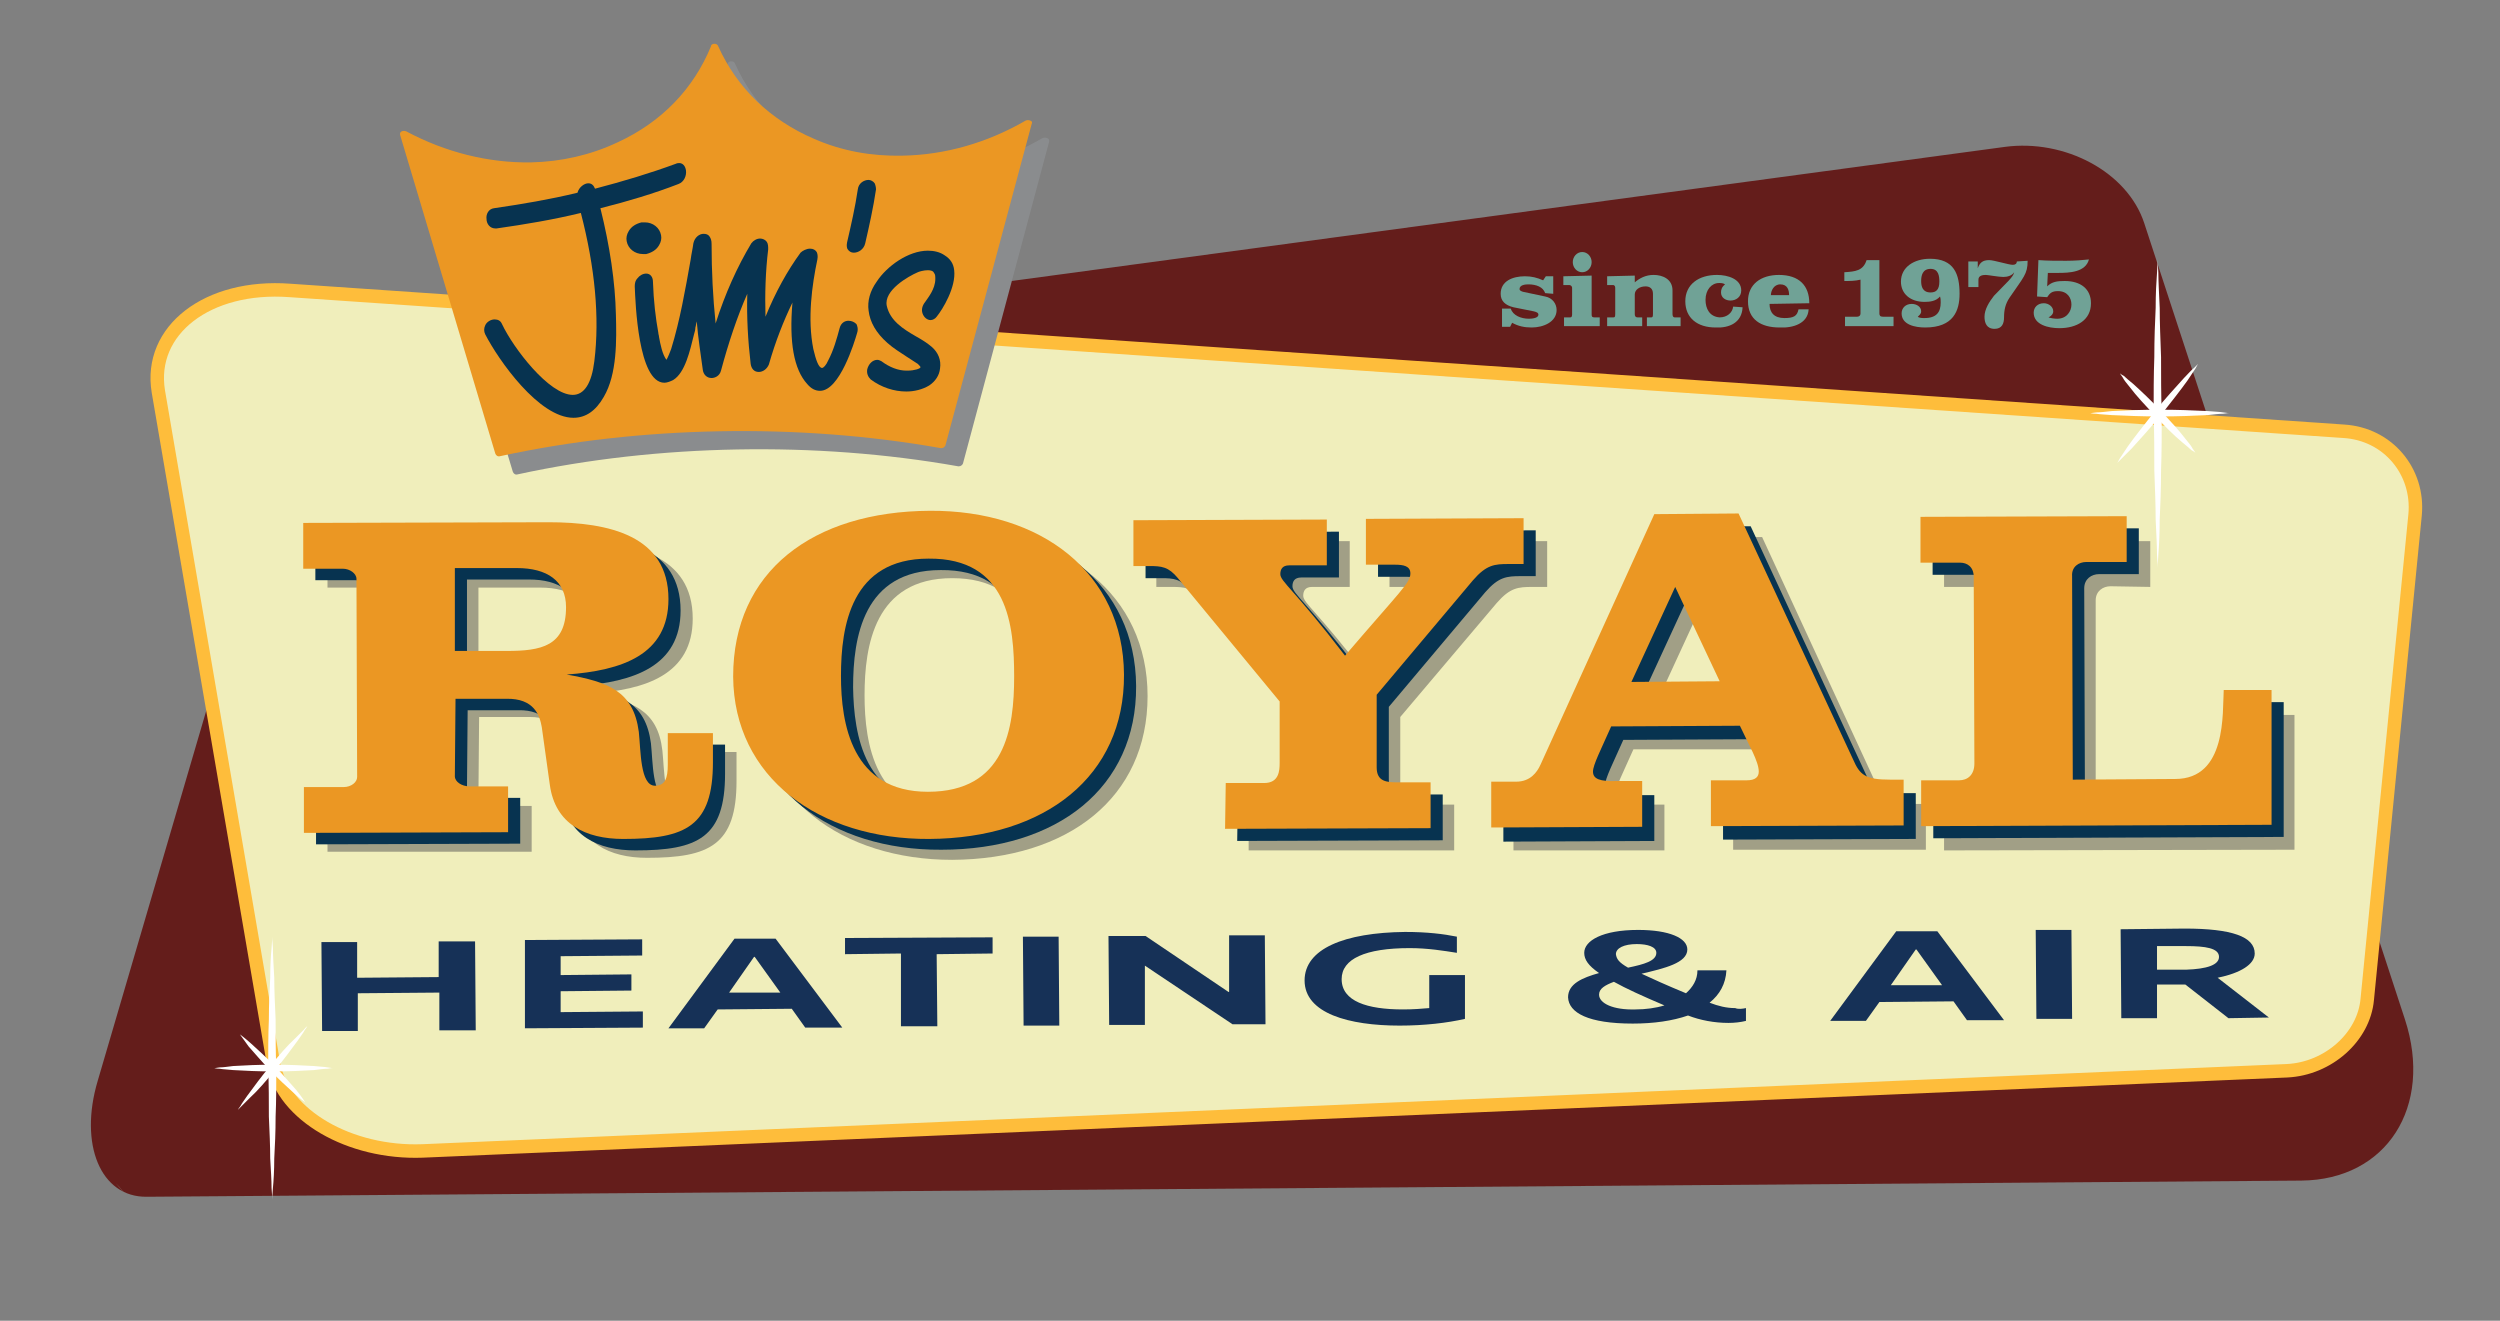
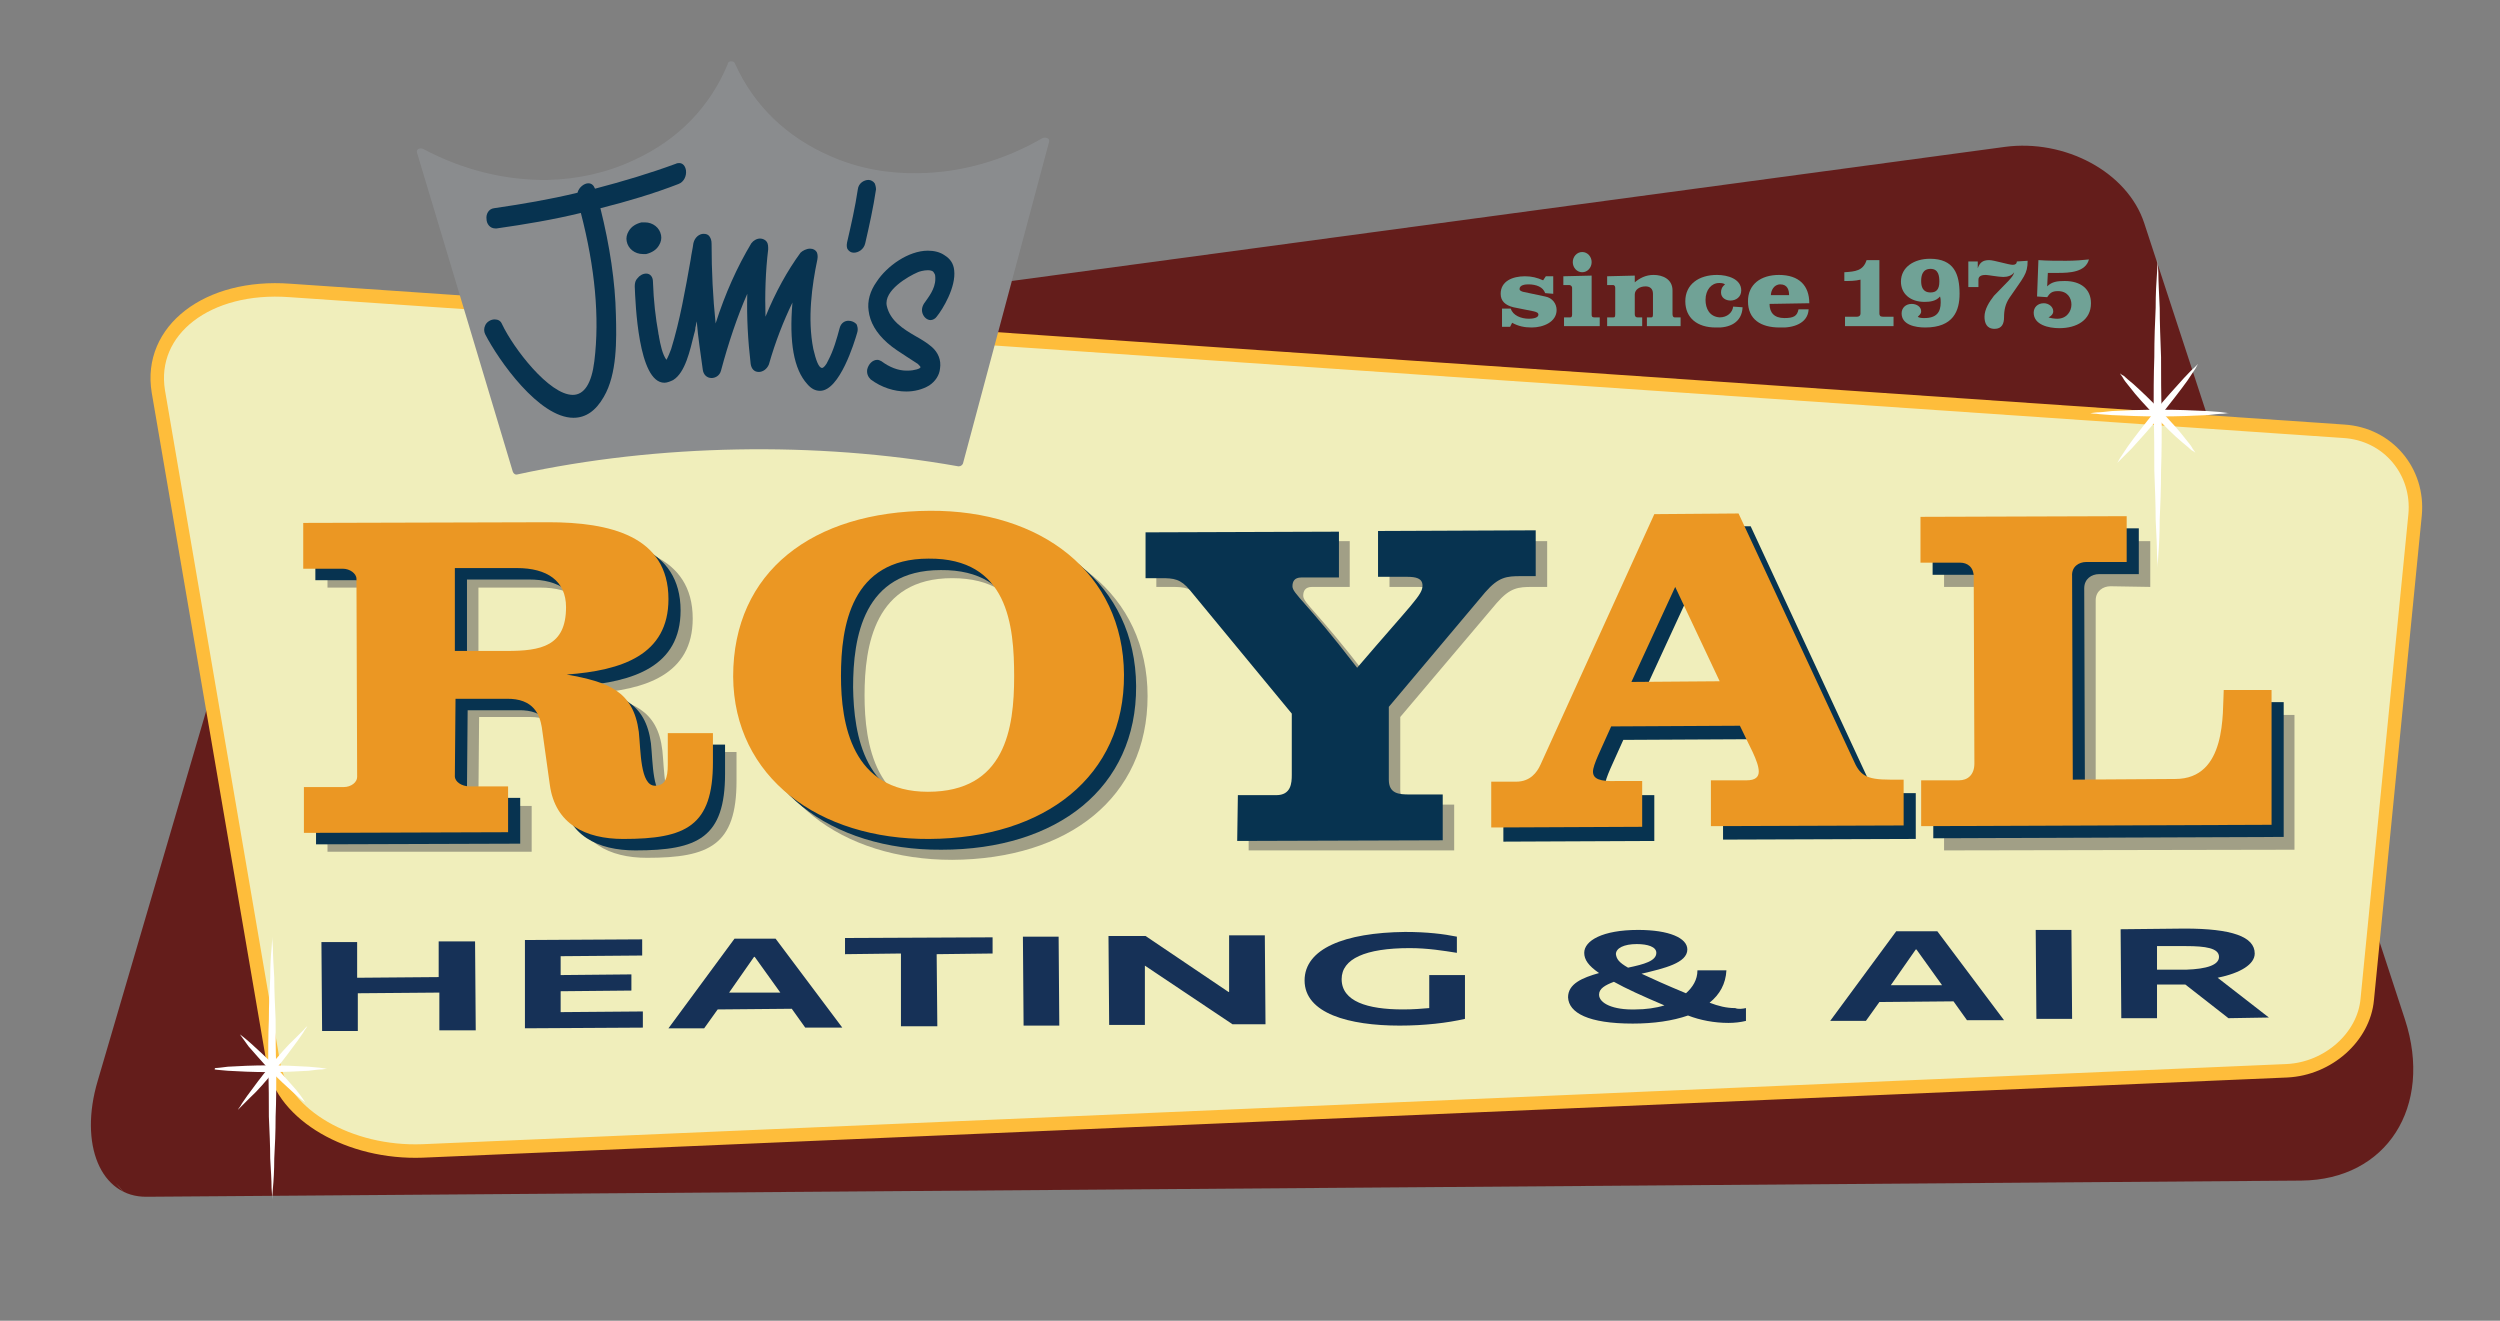
<svg xmlns="http://www.w3.org/2000/svg" version="1.1" id="Layer_1" x="0px" y="0px" viewBox="0 0 371 196" style="enable-background:new 0 0 371 196;" xml:space="preserve">
  <rect x="0" y="0" width="371" height="196" fill="#808080" stroke="none" />
  <style type="text/css">
	.st0{fill:#641D1B;}
	.st1{fill:#F0EEBB;stroke:#FEBD3B;stroke-width:2;stroke-miterlimit:10;}
	.st2{fill:#163157;}
	.st3{fill:#A19F86;}
	.st4{fill:#073350;}
	.st5{fill:#EB9723;}
	.st6{fill:#70A296;}
	.st7{fill:#928982;}
	.st8{fill:#8A8C8E;}
	.st9{fill:#FFFFFF;}
</style>
  <g>
    <path class="st0" d="M21.8,177.6l319.7-2.4c12.7-0.1,19.6-11,15.4-23.9L318.2,33.1c-2.5-7.6-11.8-12.5-20.7-11.3L55.3,54.5   c-5.6,0.8-11.6,6.4-13.5,12.8l-27.3,93.1C11.7,169.8,14.9,177.7,21.8,177.6z" />
    <path class="st1" d="M62.7,170.8l276.7-11.9c6.1-0.3,11.4-5,11.9-10.6l7.1-71.9c0.6-6.4-4-12-10.6-12.4L43,43.1   C30.8,42.2,22,49,23.5,58.1l17.1,99.8C42,165.5,51.9,171.2,62.7,170.8z" />
    <g>
      <g>
        <path class="st2" d="M65.2,147.3l-12.1,0.1l0,5.6l-5.3,0l-0.1-13.2l5.3,0l0,5.3l12.1-0.1l0-5.3l5.4,0l0.1,13.2l-5.4,0L65.2,147.3     z" />
        <path class="st2" d="M77.9,139.5l17.4-0.1l0,2.4l-12.1,0.1l0,2.8l10.5-0.1l0,2.4l-10.5,0.1l0,3.1l12.2-0.1l0,2.4l-17.5,0.1     L77.9,139.5z" />
        <path class="st2" d="M117.5,149.7l-11,0.1l-2,2.8l-5.3,0l9.8-13.3l6.1,0l9.9,13.2l-5.5,0L117.5,149.7z M115.8,147.3L112,142     l-0.1,0l-3.7,5.3L115.8,147.3z" />
        <path class="st2" d="M139.1,152.3l-5.4,0l0-10.8l-8.3,0.1l0-2.4l21.9-0.1l0,2.4l-8.3,0.1L139.1,152.3z" />
        <path class="st2" d="M157.1,139l0.1,13.2l-5.3,0l-0.1-13.2L157.1,139z" />
        <path class="st2" d="M169.9,143.3L169.9,143.3l0,8.8l-5.3,0l-0.1-13.2l5.5,0l12.3,8.3h0.1l0-8.4l5.3,0l0.1,13.2l-4.9,0     L169.9,143.3z" />
        <path class="st2" d="M209.2,140.7c-6.6,0-10.1,1.6-10.1,4.6c0,3.3,3.8,4.5,9.1,4.5c1.5,0,2.8-0.1,3.9-0.2l0-4.9l5.3,0l0,6.5     c-2.6,0.6-6,1-9.7,1c-7.5,0-14.1-1.8-14.1-6.7c0-4.7,5.9-7.1,14.9-7.2c3.3,0,5.7,0.3,7.7,0.7l0,2.4     C214.3,141.1,211.9,140.7,209.2,140.7z" />
        <path class="st2" d="M259.1,149.6l0,1.9c-0.8,0.2-1.7,0.3-2.6,0.3c-2.1,0-4.2-0.4-6-1.1c-2.3,0.8-5.1,1.2-8.2,1.2     c-6.6,0-9.5-1.6-9.6-3.9c0-2,2.1-2.9,4.6-3.6c-1.6-1.1-2.2-2-2.2-3c0-1.8,2.7-3.4,8-3.4c4.6,0,7.3,1.2,7.3,2.9     c0,2-3.4,2.8-6.8,3.6c1.5,0.7,3.7,1.7,6.6,2.9c1-0.9,1.7-2,1.7-3.4l4.3,0c-0.1,2-1,3.6-2.5,4.8c1.3,0.5,2.5,0.8,3.8,0.8     C258,149.8,258.6,149.7,259.1,149.6z M242.7,149.8c1.5,0,3-0.2,4.3-0.6c-3.3-1.4-5.7-2.5-7.5-3.5c-1.3,0.5-2.2,1-2.2,1.9     C237.3,148.9,239.4,149.9,242.7,149.8z M241.6,143.6c2.4-0.5,4.2-1,4.2-2.2c0-0.9-1.3-1.3-2.9-1.3c-1.9,0-3.1,0.6-3.1,1.5     C239.9,142.3,240.2,142.8,241.6,143.6z" />
        <path class="st2" d="M289.9,148.6l-11,0.1l-2,2.8l-5.3,0l9.8-13.3l6.1,0l9.9,13.2l-5.5,0L289.9,148.6z M288.2,146.2l-3.8-5.3     h-0.1l-3.7,5.3L288.2,146.2z" />
        <path class="st2" d="M307.4,138l0.1,13.2l-5.3,0l-0.1-13.2L307.4,138z" />
        <path class="st2" d="M330.7,151.1l-6.4-5l-4.2,0l0,5l-5.3,0l-0.1-13.2l9.5-0.1c7,0,10.4,1.2,10.4,3.7c0,1.6-2.1,2.9-5.5,3.6     l7.6,5.9L330.7,151.1z M329.3,142c0-1.3-2-1.6-4.9-1.6l-4.3,0l0,3.5l4.3,0C327.5,143.8,329.3,143.2,329.3,142z" />
      </g>
      <g>
        <path class="st3" d="M71,118.1c0,0.8,1,1.5,2.2,1.5l5.7,0l0,6.8l-30.3,0l0-6.8l5.9,0c1.1,0,2-0.7,2-1.5l0-29.4     c0-0.8-0.9-1.5-2-1.5l-5.9,0l0-6.8l36.4,0c9,0,17.8,2,17.8,11.4c0,8.3-7,10.6-15.1,11.1c6.1,1.1,9.9,2.4,10.6,8.5     c0.3,2.8,0.2,8,2.4,8c1.5,0,1.9-1.1,1.9-3.1l0-4.7l6.7,0l0,4.3c0,9.5-4,11.4-13.3,11.4c-5.6,0-10.1-2.3-10.9-8l-1.2-8.6     c-0.3-1.7-1.1-4.3-5.3-4.3l-7.5,0L71,118.1z M71,99.5l7.7,0c5.1,0,8.8-0.7,8.8-6.5c0-3.9-2.8-5.8-7.3-5.8l-9.2,0L71,99.5z" />
        <path class="st3" d="M141.6,78.9c16.5,0,28.7,9.3,28.7,24.4c0,15.1-11.8,24.2-29,24.3c-16.3,0-29-9.2-29-24.2     C112.3,87.8,124.1,78.9,141.6,78.9z M141.1,120.5c11.5,0,12.9-9.4,12.9-17.1c0-7.6-0.9-17.6-12.7-17.6c-11.5,0-13,10-13,17.4     C128.3,110.4,129.9,120.6,141.1,120.5z" />
        <path class="st3" d="M185.3,119.4l5.7,0c2.2,0,2.3-1.8,2.3-3l0-9.1l-15.1-18.4c-1.4-1.7-2.4-1.8-4.3-1.8l-2.3,0l0-6.8l28.7,0     l0,6.8l-5.6,0c-1,0-1.3,0.6-1.3,1.3c0,1.1,2,2.2,9.6,12.1c8.3-9.7,9.8-10.8,9.8-12.1c0-1.1-1-1.3-2.3-1.3l-4.3,0l0-6.8l23.4,0     l0,6.8l-2.2,0c-2.1,0-3.3,0.1-5.3,2.4l-14.3,16.9l0,10.8c0,2.1,1.5,2.2,3.1,2.2l4.9,0l0,6.8l-30.5,0L185.3,119.4z" />
-         <path class="st3" d="M228.4,119.4c2.1,0,3.1-1.4,3.6-2.5l17-37.2l12.5,0l16.9,36.6c1,2.3,1.8,3,5.4,3l2,0l0,6.8l-28.6,0l0-6.8     l5.3,0c1.3,0,1.8-0.5,1.8-1.3c0-1.5-1.5-4-2.8-6.8l-19.1,0c-1.5,3.4-2.7,5.7-2.7,6.7c0,1.1,1,1.5,3.6,1.5l3.7,0l0,6.8l-22.4,0     l0-6.8L228.4,119.4z M252.2,90.5l-6.5,14.1l13.1,0L252.2,90.5z" />
        <path class="st3" d="M313.2,87c-1.1,0-2.2,0.7-2.2,2.1l0,30.2l15.2,0c7.7,0,7-9.9,7.2-13.2l7.1,0l0,20l-52,0.1l0-6.8l5.6,0     c1.3,0,2.3-0.8,2.3-2.5l0-27.7c0-1.5-1-2.1-2-2.1l-5.9,0l0-6.8l30.6,0l0,6.8L313.2,87z" />
      </g>
      <g>
        <path class="st4" d="M69.3,116.9c0,0.8,1,1.5,2.2,1.5l5.7,0l0,6.8l-30.3,0.1l0-6.8l5.9,0c1.1,0,2-0.7,2-1.5l-0.1-29.4     c0-0.8-1-1.5-2-1.5l-5.9,0l0-6.8l36.4-0.1c9,0,17.8,2,17.8,11.4c0,8.3-7,10.6-15.1,11.2c6.1,1.1,9.9,2.4,10.7,8.5     c0.3,2.8,0.2,8,2.4,8c1.5,0,1.9-1.1,1.9-3.1l0-4.7l6.7,0l0,4.3c0,9.5-4,11.4-13.3,11.4c-5.6,0-10.1-2.2-10.9-8l-1.2-8.6     c-0.3-1.7-1.1-4.3-5.3-4.2l-7.5,0L69.3,116.9z M69.3,98.3l7.7,0c5.1,0,8.8-0.7,8.8-6.5c0-3.9-2.8-5.8-7.3-5.8l-9.2,0L69.3,98.3z" />
        <path class="st4" d="M139.8,77.5c16.5-0.1,28.7,9.2,28.8,24.3s-11.7,24.3-28.9,24.3c-16.3,0.1-29-9.1-29.1-24.1     C110.6,86.5,122.4,77.6,139.8,77.5z M139.5,119.2c11.5,0,12.8-9.4,12.8-17.1c0-7.6-0.9-17.6-12.7-17.5c-11.5,0-13,10-13,17.4     C126.7,109.1,128.3,119.2,139.5,119.2z" />
        <path class="st4" d="M183.7,118l5.7,0c2.2,0,2.3-1.8,2.3-3l0-9.1l-15.1-18.3c-1.4-1.7-2.4-1.8-4.3-1.8l-2.3,0l0-6.8l28.7-0.1     l0,6.8l-5.6,0c-1,0-1.3,0.6-1.3,1.3c0,1.1,2,2.2,9.6,12.1c8.3-9.7,9.7-10.8,9.7-12.2c0-1.1-1-1.3-2.3-1.3l-4.3,0l0-6.8l23.4-0.1     l0,6.8l-2.2,0c-2.1,0-3.3,0.1-5.3,2.4l-14.3,17l0,10.8c0,2.1,1.5,2.2,3.1,2.2l4.9,0l0,6.8l-30.5,0.1L183.7,118z" />
        <path class="st4" d="M226.8,117.8c2.1,0,3.1-1.4,3.6-2.5l16.9-37.2l12.5,0l17,36.6c1,2.3,1.8,3,5.5,3l2,0l0,6.8l-28.6,0.1l0-6.8     l5.3,0c1.3,0,1.8-0.5,1.8-1.3c0-1.5-1.5-4-2.8-6.8l-19.1,0.1c-1.5,3.4-2.7,5.7-2.7,6.7c0,1.1,1,1.5,3.6,1.5l3.7,0l0,6.8     l-22.4,0.1l0-6.8L226.8,117.8z M250.4,88.8l-6.5,14.1l13.1,0L250.4,88.8z" />
        <path class="st4" d="M311.5,85.2c-1.1,0-2.2,0.7-2.2,2.1l0.1,30.2l15.2-0.1c7.7,0,7-9.9,7.2-13.2l7.1,0l0,20l-52,0.2l0-6.8l5.6,0     c1.3,0,2.3-0.8,2.3-2.5l-0.1-27.7c0-1.5-1-2.1-2-2.1l-5.9,0l0-6.8l30.6-0.1l0,6.8L311.5,85.2z" />
      </g>
      <g>
        <path class="st5" d="M67.5,115.2c0,0.8,1,1.5,2.2,1.5l5.7,0l0,6.8l-30.3,0.1l0-6.8l5.9,0c1.1,0,2-0.7,2-1.5l-0.1-29.4     c0-0.8-1-1.5-2-1.5l-5.9,0l0-6.8l36.4-0.1c9,0,17.8,2,17.8,11.4c0,8.3-6.9,10.6-15.1,11.2c6.1,1.1,9.9,2.4,10.7,8.5     c0.3,2.8,0.2,8,2.4,8c1.5,0,1.9-1.1,1.9-3.1l0-4.7l6.7,0l0,4.3c0,9.5-4,11.4-13.3,11.4c-5.6,0-10.1-2.2-10.9-8l-1.2-8.6     c-0.3-1.7-1.1-4.3-5.3-4.2l-7.5,0L67.5,115.2z M67.5,96.6l7.7,0c5.1,0,8.8-0.7,8.8-6.5c0-3.9-2.8-5.8-7.3-5.8l-9.2,0L67.5,96.6z" />
        <path class="st5" d="M138,75.8c16.5-0.1,28.7,9.2,28.8,24.3s-11.7,24.3-28.9,24.4c-16.3,0.1-29-9.1-29.1-24.1     C108.8,84.8,120.6,75.9,138,75.8z M137.7,117.5c11.5,0,12.8-9.4,12.8-17.1c0-7.6-0.9-17.6-12.7-17.5c-11.5,0-13,10-13,17.4     C124.8,107.4,126.4,117.5,137.7,117.5z" />
-         <path class="st5" d="M181.9,116.2l5.7,0c2.2,0,2.3-1.8,2.3-3l0-9.1l-15.1-18.3c-1.4-1.7-2.4-1.8-4.3-1.8l-2.3,0l0-6.8l28.7-0.1     l0,6.8l-5.6,0c-1,0-1.3,0.6-1.3,1.3c0,1.1,2,2.2,9.6,12.1c8.3-9.7,9.7-10.8,9.7-12.2c0-1.1-1-1.3-2.3-1.3l-4.3,0l0-6.8l23.4-0.1     l0,6.8l-2.2,0c-2.1,0-3.3,0.1-5.3,2.4l-14.3,17l0,10.8c0,2.1,1.5,2.2,3.1,2.2l4.9,0l0,6.8l-30.5,0.1L181.9,116.2z" />
        <path class="st5" d="M225,116c2.1,0,3.1-1.4,3.6-2.5l16.9-37.2l12.5-0.1l17,36.5c1,2.3,1.8,3,5.5,3l2,0l0,6.8l-28.6,0.1l0-6.8     l5.3,0c1.3,0,1.8-0.5,1.8-1.3c0-1.5-1.5-4-2.8-6.8l-19.1,0.1c-1.5,3.4-2.7,5.7-2.7,6.7c0,1.1,1,1.5,3.6,1.4l3.7,0l0,6.8     l-22.4,0.1l0-6.8L225,116z M248.6,87.1l-6.5,14.1l13.1-0.1L248.6,87.1z" />
        <path class="st5" d="M309.6,83.4c-1.1,0-2.2,0.7-2.1,2.1l0.1,30.2l15.2-0.1c7.7,0,7-9.9,7.2-13.2l7.1,0l0,20l-52,0.2l0-6.8l5.6,0     c1.3,0,2.3-0.8,2.3-2.5l-0.1-27.7c0-1.5-1-2.1-2-2.1l-5.9,0l0-6.8l30.6-0.1l0,6.8L309.6,83.4z" />
      </g>
      <g>
        <path class="st6" d="M229.3,43.5c-0.3-0.9-1.3-1.3-2.5-1.3c-0.5,0-1.3,0.1-1.3,0.7c0,0.2,0.2,0.3,0.5,0.4l3.3,0.7     c1.1,0.2,1.7,1.1,1.7,2c0,1.8-2,2.6-3.7,2.6c-1.1,0-2-0.2-2.9-0.7l-0.3,0.6l-1.2,0l0-2.7l1.3,0c0.3,1,1.5,1.5,2.7,1.5     c0.5,0,1.4-0.1,1.4-0.6c0-0.3-0.3-0.4-0.7-0.5l-3-0.6c-1.2-0.3-1.9-0.9-1.9-2c0-1.9,1.8-2.6,3.6-2.6c1,0,1.8,0.2,2.7,0.6l0.4-0.6     l1.1,0l0,2.6L229.3,43.5z" />
        <path class="st6" d="M232.1,48.4l0-1.3l0.9,0c0.1,0,0.3,0,0.3-0.4l0-4c0-0.2-0.2-0.4-0.4-0.4l-0.9,0l0-1.3l4.2-0.1l0,5.8     c0,0.3,0.1,0.4,0.4,0.4l0.8,0l0,1.3L232.1,48.4z M233.4,38.9c0-0.8,0.6-1.5,1.4-1.5c0.8,0,1.4,0.7,1.4,1.5c0,0.8-0.6,1.5-1.4,1.5     C234,40.4,233.4,39.7,233.4,38.9z" />
        <path class="st6" d="M244.4,48.4l0-1.3l0.6,0c0.2,0,0.3,0,0.3-0.5l0-3c0-0.8-0.5-1.1-1.1-1.1c-0.9,0-1.6,0.5-1.6,1.2l0,2.9     c0,0.3,0.1,0.5,0.4,0.5l0.7,0l0,1.3l-5.2,0l0-1.3l0.9,0c0.2,0,0.3,0,0.3-0.5l0-3.9c0-0.3-0.2-0.4-0.3-0.4l-0.9,0l0-1.3l4.1-0.1     l0,1c0.7-0.6,1.6-1.1,2.8-1.1c1.3,0,2.8,0.6,2.8,2.3l0,3.5c0,0.3,0.1,0.5,0.3,0.5l0.9,0l0,1.3L244.4,48.4z" />
        <path class="st6" d="M258.6,45.6c-0.1,2.3-2,3.1-4,3c-2.7,0-4.5-1.4-4.5-3.9c0-2.5,2-3.9,4.7-3.9c1.6,0,3.6,0.6,3.6,2.3     c0,1-0.8,1.5-1.6,1.5c-0.7,0-1.4-0.4-1.4-1.2c0-0.4,0.1-0.8,0.6-1.2c-0.3-0.2-0.6-0.2-0.9-0.2c-1.1,0-2,1-2,2.5     c0,1.3,0.6,2.5,2.1,2.6c1.1,0,1.9-0.7,2-1.6L258.6,45.6z" />
        <path class="st6" d="M262.6,45.1c0,1.3,0.7,2.1,2.2,2.1c1.4,0,1.9-0.3,2.1-1.3l1.5,0c-0.1,2.1-2.3,2.8-4.3,2.7     c-2.8,0-4.7-1.2-4.7-3.9c0-2.5,1.9-3.9,4.6-3.9c3,0,4.5,1.6,4.5,4.2L262.6,45.1z M265.5,43.8c0-0.7-0.2-1.6-1.3-1.6     c-1,0-1.4,1-1.4,1.6L265.5,43.8z" />
        <path class="st6" d="M273.8,48.4l0-1.4l1.8,0c0.2,0,0.5-0.1,0.5-0.5l0-5c-0.8,0.2-1.6,0.2-2.4,0.2l0-1.3c1.6-0.1,2.8-0.2,3.3-1.8     l1.9,0l0,7.9c0,0.3,0.1,0.5,0.5,0.5l1.6,0l0,1.4L273.8,48.4z" />
        <path class="st6" d="M285.6,44.8c-2.1,0-3.5-1.2-3.5-3c0-2.2,2-3.4,4.3-3.4c3.6,0,4.4,2.3,4.4,5.2c0,2.5-0.9,5-5.1,5     c-1.5,0-3.5-0.4-3.5-2.1c0-0.8,0.6-1.4,1.5-1.4c0.7,0,1.4,0.4,1.4,1.1c0,0.4-0.3,0.6-0.5,0.8c0.2,0.2,0.7,0.2,1,0.2     c1.8,0,2.4-0.9,2.4-2.3c0-0.3,0-0.6-0.1-0.9C287.3,44.7,286.4,44.8,285.6,44.8z M287.8,41.8c0-0.8-0.1-1.9-1.3-1.9     c-1.2,0-1.4,1-1.4,1.8c0,0.8,0.2,1.7,1.4,1.7C287.3,43.4,287.8,43,287.8,41.8z" />
        <path class="st6" d="M300.9,38.7c0,2-0.6,2.4-2.7,5.5c-0.6,0.9-0.8,1.8-0.8,2.9c0,0.9-0.3,1.7-1.4,1.7c-1.2,0-1.5-0.9-1.5-1.8     c0-1.1,0.7-2.2,1.4-3.1c1.9-2,2.9-2.8,3-3.5c-0.3,0.5-1,0.7-1.6,0.7c-0.7,0-2.3-0.3-2.6-0.3c-0.5,0-1.1,0.1-1.1,0.7l0,1.1l-1.5,0     l0-3.8l1.4,0l0,1c0.3-0.8,0.7-1.2,1.7-1.2c0.7,0,2.9,0.7,3.5,0.7c0.4,0,0.6-0.2,0.6-0.5L300.9,38.7z" />
        <path class="st6" d="M302.3,44l0.2-5.4c1.4,0.1,2.6,0.1,4.1,0.1c1.3,0,2.5-0.1,3.4-0.2c-0.5,1.9-2.9,2-4.6,2c-0.6,0-1.1,0-1.5,0     l-0.1,2c0.7-0.7,1.5-0.8,2.6-0.8c2.4,0,3.9,1.2,3.9,3.3c0,2.5-2.1,3.7-4.7,3.7c-1.6,0-3.8-0.5-3.8-2.3c0-0.8,0.6-1.4,1.5-1.4     c0.7,0,1.4,0.5,1.4,1.2c0,0.4-0.3,0.7-0.7,0.9c0.3,0.1,0.8,0.2,1.3,0.2c1.4,0,2.1-1.1,2.1-2.1c0-1-0.6-2-2-2     c-0.9,0-1.2,0.3-1.6,0.9L302.3,44z" />
      </g>
    </g>
    <path class="st7" d="M29.6,47.7C29.6,47.7,29.6,47.7,29.6,47.7C29.6,47.7,29.6,47.7,29.6,47.7" />
    <path class="st7" d="M34.1,76.4L34.1,76.4L34.1,76.4" />
    <path class="st7" d="M17.2,175.6C17.2,175.6,17.2,175.6,17.2,175.6c0.7,0.8,1.4,1.6,2,2.4C18.6,177.2,17.9,176.3,17.2,175.6    M33.9,153.2C33.9,153.2,33.9,153.2,33.9,153.2c0,0.1,0,0.2,0,0.2C33.9,153.4,33.9,153.3,33.9,153.2   C33.9,153.2,33.9,153.2,33.9,153.2 M33.9,153.2C33.9,153.2,33.9,153.2,33.9,153.2C33.9,153.2,33.9,153.2,33.9,153.2 M33.9,153.1   C33.9,153.1,33.9,153.1,33.9,153.1C33.9,153.1,33.9,153.1,33.9,153.1 M33.9,153.1C33.9,153.1,33.9,153.1,33.9,153.1   C33.9,153.1,33.9,153.1,33.9,153.1 M33.9,153C33.9,153,33.9,153,33.9,153C33.9,153,33.9,153,33.9,153 M33.9,153   C33.9,153,33.9,153,33.9,153C33.9,153,33.9,153,33.9,153 M33.9,152.9C33.9,152.9,33.9,152.9,33.9,152.9   C33.9,152.9,33.9,152.9,33.9,152.9" />
    <path class="st8" d="M155.4,20.5c-0.2-0.1-0.5-0.1-0.7,0c-5.7,3.3-12,5.1-18.3,5.2c-4.6,0.1-9-0.7-13.1-2.5   c-6.5-2.8-11.4-7.5-14.2-13.7c-0.1-0.3-0.3-0.4-0.6-0.4c-0.2,0-0.5,0.1-0.5,0.4c-2.6,6.3-7.3,11.2-13.8,14.2c-4,1.9-8.4,2.9-12.9,3   c-6.3,0.1-12.7-1.5-18.5-4.6c-0.2-0.1-0.5-0.1-0.7,0c-0.2,0.1-0.3,0.3-0.2,0.6L76.1,70c0.1,0.3,0.4,0.5,0.7,0.4   c10.6-2.3,21.6-3.5,32.6-3.7c11-0.2,22.1,0.6,32.8,2.5c0,0,0.1,0,0.1,0c0.3,0,0.5-0.2,0.6-0.4L155.7,21   C155.7,20.8,155.7,20.6,155.4,20.5" />
-     <path class="st5" d="M152.9,17.9c-0.2-0.1-0.5-0.1-0.7,0c-5.7,3.3-12,5.1-18.3,5.2c-4.6,0.1-9-0.7-13.1-2.5   c-6.5-2.8-11.4-7.5-14.2-13.7c-0.1-0.3-0.3-0.4-0.6-0.4c-0.2,0-0.5,0.1-0.5,0.4c-2.6,6.3-7.3,11.2-13.8,14.2c-4,1.9-8.4,2.9-12.9,3   c-6.3,0.1-12.7-1.5-18.5-4.6c-0.2-0.1-0.5-0.1-0.7,0c-0.2,0.1-0.3,0.3-0.2,0.6l14.1,47.2c0.1,0.3,0.4,0.5,0.7,0.4   c10.6-2.3,21.6-3.5,32.6-3.7c11-0.2,22.1,0.6,32.8,2.5c0,0,0.1,0,0.1,0c0.3,0,0.5-0.2,0.6-0.4l12.8-47.7   C153.2,18.2,153.2,18,152.9,17.9" />
    <g>
      <path class="st4" d="M89.1,30.9c4-1,8-2.2,11.6-3.6c0.8-0.3,1.2-1.2,1.1-2c-0.1-0.7-0.5-1.1-1-1.1c-0.1,0-0.3,0-0.5,0.1    c-3.8,1.4-7.8,2.6-12,3.7c-0.2-0.5-0.5-0.8-1-0.8c-0.6,0-1.4,0.6-1.6,1.4c-4.1,1-8.3,1.7-12.4,2.3c-0.8,0.1-1.2,0.9-1.1,1.6    c0,0.7,0.5,1.4,1.3,1.4c0.1,0,0.1,0,0.2,0c4.2-0.6,8.4-1.3,12.5-2.3c2.1,8.1,2.8,15.5,2,22c-0.4,3.3-1.5,5-3.2,5    c-3.5,0-8.8-6.9-10.5-10.5c-0.2-0.5-0.6-0.7-1.1-0.7c-0.6,0-1.2,0.4-1.4,0.9c-0.2,0.4-0.2,0.9,0,1.3C74,53.5,80,62,85.1,62l0,0    c1.8,0,3.3-1,4.5-3.1c2-3.4,1.9-8.5,1.8-12.2C91.3,41.9,90.5,36.5,89.1,30.9z" />
      <path class="st4" d="M125.9,47.6c-0.5,0-1.1,0.3-1.3,1.1c-0.4,1.5-0.9,3.3-1.7,4.8c-0.3,0.7-0.7,1.1-0.9,1.1    c-0.5,0-0.9-1.1-1.3-2.8c-0.9-4.5-0.2-9.5,0.6-13.3c0.1-0.5,0-0.9-0.1-1.1c-0.2-0.3-0.5-0.5-1-0.5c-0.5,0-1.1,0.3-1.4,0.6    c-1.9,2.6-3.7,5.8-5.2,9.5c-0.1-3.3,0-6.7,0.4-10c0-0.4,0-0.8-0.2-1.1c-0.2-0.3-0.6-0.5-1-0.5c-0.5,0-1,0.3-1.3,0.7    c-2.1,3.5-3.9,7.5-5.3,11.9c-0.4-3.8-0.6-7.8-0.6-11.8c0-0.5-0.1-0.8-0.3-1.1c-0.2-0.3-0.5-0.4-0.9-0.4c-0.6,0-1.3,0.5-1.5,1.4    c-0.1,0.8-0.3,1.6-0.4,2.4c-0.8,4.5-1.6,9.1-2.9,13.3c-0.1,0.3-0.5,1.3-0.7,1.6c-0.6-0.8-0.9-2.3-1.1-3.4c0-0.2-0.1-0.4-0.1-0.6    c-0.4-2.2-0.7-4.7-0.8-7.6c0-0.7-0.4-1.2-1-1.2c-0.5,0-1,0.3-1.3,0.7c-0.3,0.3-0.4,0.7-0.4,1.2c0.1,2.4,0.5,14.3,4.4,14.3    c0.4,0,0.9-0.2,1.3-0.4c1.8-1.1,2.5-4.4,3.1-6.8c0.1-0.3,0.2-0.7,0.2-1c0.1-0.3,0.1-0.6,0.2-0.9c0.2,2.5,0.6,4.9,0.9,7.2    c0.1,0.7,0.6,1.2,1.3,1.2c0.5,0,1.2-0.3,1.4-1.1c1.1-4.1,2.4-8,3.9-11.4c-0.1,3.5,0.1,7,0.5,10.4c0.1,0.7,0.5,1.2,1.2,1.2    c0.6,0,1.2-0.4,1.5-1.1c1-3.5,2.2-6.5,3.5-9.2c-0.5,5.9,0.2,9.9,2.2,12.1c0.6,0.7,1.2,1,1.9,1l0,0c2.9,0,5.1-7.2,5.5-8.6    c0.2-0.6,0-1.1-0.1-1.3C126.8,47.8,126.4,47.6,125.9,47.6z" />
      <path class="st4" d="M129.8,27.2c-0.2-0.3-0.6-0.5-0.9-0.5c-0.7,0-1.5,0.5-1.6,1.4c-0.4,2.7-1,5.3-1.6,7.9c-0.1,0.5,0,0.9,0.1,1    c0.2,0.3,0.5,0.5,0.9,0.5c0.7,0,1.5-0.5,1.7-1.4c0.6-2.6,1.2-5.3,1.6-8C130,27.8,129.9,27.4,129.8,27.2z" />
      <path class="st4" d="M138.3,51.5c-0.7-0.6-1.5-1.1-2.4-1.6c-1.9-1.1-3.8-2.3-4.3-4.5c-0.5-2.3,3.2-4.4,4.6-5    c0.2-0.1,0.9-0.3,1.5-0.3c0.4,0,0.8,0.1,0.9,0.4c0.2,0.2,0.2,0.5,0.2,0.9c0,1.5-1.1,2.8-1.5,3.4c-0.4,0.5-0.6,1.1-0.4,1.7    c0.2,0.6,0.7,1,1.2,1c0.3,0,0.7-0.2,0.9-0.5c0.9-1.1,2.9-4.4,2.6-6.9c-0.1-1-0.6-1.7-1.4-2.2c-0.7-0.5-1.6-0.7-2.5-0.7    c-2.9,0-6.1,2.3-7.6,4.6c-1,1.4-1.4,2.9-1.2,4.3c0.2,1.7,1.1,3.3,2.8,4.8c0.9,0.8,1.9,1.4,2.8,2c0.6,0.4,1.1,0.7,1.7,1.1    c0.3,0.3,0.4,0.4,0.4,0.5c0,0.2-0.9,0.5-1.9,0.5l-0.2,0c-1.2,0-2.5-0.5-3.7-1.4c-0.2-0.1-0.4-0.2-0.6-0.2c-0.7,0-1.3,0.6-1.5,1.4    c-0.1,0.6,0.1,1.1,0.5,1.5c1.6,1.2,3.5,1.8,5.3,1.8c1.2,0,2.4-0.3,3.4-0.9c0.9-0.6,1.5-1.5,1.6-2.5    C139.7,53.4,139.2,52.3,138.3,51.5z" />
      <path class="st4" d="M95.9,37.7c0.8-0.2,1.5-0.6,1.9-1.3c0.3-0.5,0.4-1,0.3-1.5c-0.2-1.1-1.2-1.9-2.4-1.9c-0.2,0-0.4,0-0.5,0    c-0.8,0.2-1.5,0.6-1.9,1.3c-0.3,0.5-0.4,1-0.3,1.5c0.2,1.1,1.2,1.9,2.4,1.9C95.5,37.7,95.7,37.7,95.9,37.7z" />
    </g>
    <g>
      <g>
        <path class="st9" d="M320.2,38.5c0,0,0,0.7,0.1,2c0,1.2,0.1,3,0.2,5.2c0,2.1,0.1,4.6,0.2,7.3c0,2.7,0,5.5,0.1,8.4     c0,2.9,0,5.7-0.1,8.4c0,2.7-0.1,5.2-0.2,7.3c0,2.1-0.1,3.9-0.2,5.2c-0.1,1.2-0.1,2-0.1,2s0-0.7-0.1-2c0-1.2-0.1-3-0.2-5.2     c0-2.1-0.1-4.6-0.2-7.3c0-2.7,0-5.5-0.1-8.4c0-2.9,0-5.7,0.1-8.4c0-2.7,0.1-5.2,0.2-7.3c0-2.1,0.1-3.9,0.2-5.2     C320.2,39.2,320.2,38.5,320.2,38.5z" />
      </g>
      <g>
        <line class="st0" x1="310.2" y1="61.3" x2="330.7" y2="61.3" />
        <path class="st9" d="M310.2,61.3c0,0,0.3,0,0.9-0.1c0.6,0,1.4-0.1,2.3-0.2c1.9-0.1,4.5-0.2,7.1-0.2c2.6,0,5.1,0.1,7.1,0.2     c1,0.1,1.8,0.1,2.3,0.2c0.6,0.1,0.9,0.1,0.9,0.1s-0.3,0-0.9,0.1c-0.6,0-1.4,0.1-2.3,0.2c-1.9,0.1-4.5,0.2-7.1,0.2     c-2.6,0-5.1-0.1-7.1-0.2c-1-0.1-1.8-0.1-2.3-0.2C310.5,61.4,310.2,61.3,310.2,61.3z" />
      </g>
      <g>
        <path class="st9" d="M326.2,54c0,0-0.2,0.3-0.4,0.7c-0.3,0.4-0.7,1.1-1.2,1.8c-1,1.4-2.5,3.3-4,5.2c-1.5,1.8-3.1,3.6-4.3,4.9     c-0.6,0.6-1.2,1.2-1.5,1.5c-0.4,0.4-0.6,0.6-0.6,0.6s0.2-0.3,0.4-0.7c0.3-0.4,0.7-1.1,1.2-1.8c1-1.4,2.5-3.3,4-5.2     c1.5-1.8,3.1-3.6,4.3-4.9c0.6-0.6,1.1-1.2,1.5-1.5C326,54.2,326.2,54,326.2,54z" />
      </g>
      <g>
        <path class="st9" d="M314.6,55.4c0,0,0.2,0.2,0.6,0.4c0.3,0.3,0.8,0.7,1.4,1.2c1.1,1,2.6,2.4,4,3.9c1.4,1.5,2.8,3,3.7,4.2     c0.5,0.6,0.9,1.1,1.1,1.5c0.3,0.4,0.4,0.6,0.4,0.6s-0.2-0.2-0.6-0.4c-0.3-0.3-0.8-0.7-1.4-1.2c-1.2-1-2.6-2.4-4-3.9     c-1.4-1.5-2.8-3-3.7-4.2c-0.5-0.6-0.9-1.1-1.1-1.5C314.7,55.6,314.6,55.4,314.6,55.4z" />
      </g>
    </g>
    <g>
      <g>
        <path class="st9" d="M40.4,139c0,0,0,0.6,0.1,1.7c0,1.1,0.1,2.6,0.2,4.4c0,1.8,0.1,4,0.2,6.2c0,2.3,0,4.7,0.1,7.2     c0,2.4,0,4.9-0.1,7.2c0,2.3-0.1,4.4-0.2,6.2c0,1.8-0.1,3.4-0.2,4.4c-0.1,1.1-0.1,1.7-0.1,1.7s0-0.6-0.1-1.7     c0-1.1-0.1-2.6-0.2-4.4c0-1.8-0.1-4-0.2-6.2c0-2.3,0-4.7-0.1-7.2c0-2.4,0-4.9,0.1-7.2c0-2.3,0.1-4.4,0.2-6.2     c0-1.8,0.1-3.4,0.2-4.4C40.4,139.6,40.4,139,40.4,139z" />
      </g>
      <g>
        <line class="st0" x1="31.8" y1="158.5" x2="49.4" y2="158.5" />
-         <path class="st9" d="M31.8,158.5c0,0,0.3,0,0.8-0.1c0.5,0,1.2-0.1,2-0.2c1.6-0.1,3.8-0.2,6-0.2c2.2,0,4.4,0.1,6,0.2     c0.8,0.1,1.5,0.1,2,0.2c0.5,0.1,0.8,0.1,0.8,0.1s-0.3,0-0.8,0.1c-0.5,0-1.2,0.1-2,0.2c-1.6,0.1-3.8,0.2-6,0.2     c-2.2,0-4.4-0.1-6-0.2c-0.8-0.1-1.5-0.1-2-0.2C32.1,158.6,31.8,158.5,31.8,158.5z" />
+         <path class="st9" d="M31.8,158.5c0.5,0,1.2-0.1,2-0.2c1.6-0.1,3.8-0.2,6-0.2c2.2,0,4.4,0.1,6,0.2     c0.8,0.1,1.5,0.1,2,0.2c0.5,0.1,0.8,0.1,0.8,0.1s-0.3,0-0.8,0.1c-0.5,0-1.2,0.1-2,0.2c-1.6,0.1-3.8,0.2-6,0.2     c-2.2,0-4.4-0.1-6-0.2c-0.8-0.1-1.5-0.1-2-0.2C32.1,158.6,31.8,158.5,31.8,158.5z" />
      </g>
      <g>
        <path class="st9" d="M45.6,152.3c0,0-0.1,0.2-0.4,0.6c-0.2,0.4-0.6,0.9-1,1.5c-0.9,1.2-2.1,2.9-3.4,4.4c-1.3,1.6-2.6,3.1-3.7,4.1     c-0.5,0.5-1,1-1.3,1.3c-0.3,0.3-0.5,0.5-0.5,0.5s0.1-0.2,0.4-0.6c0.2-0.4,0.6-0.9,1-1.5c0.9-1.2,2.1-2.9,3.4-4.4     c1.3-1.6,2.6-3.1,3.7-4.1c0.5-0.5,1-1,1.3-1.3C45.4,152.4,45.6,152.3,45.6,152.3z" />
      </g>
      <g>
        <path class="st9" d="M35.6,153.5c0,0,0.7,0.5,1.7,1.4c1,0.9,2.3,2.1,3.5,3.3c1.2,1.3,2.3,2.6,3.2,3.6c0.8,1,1.3,1.8,1.3,1.8     s-0.7-0.5-1.7-1.4c-1-0.9-2.3-2.1-3.5-3.3c-1.2-1.3-2.3-2.6-3.2-3.6C36.1,154.2,35.6,153.5,35.6,153.5z" />
      </g>
    </g>
  </g>
</svg>